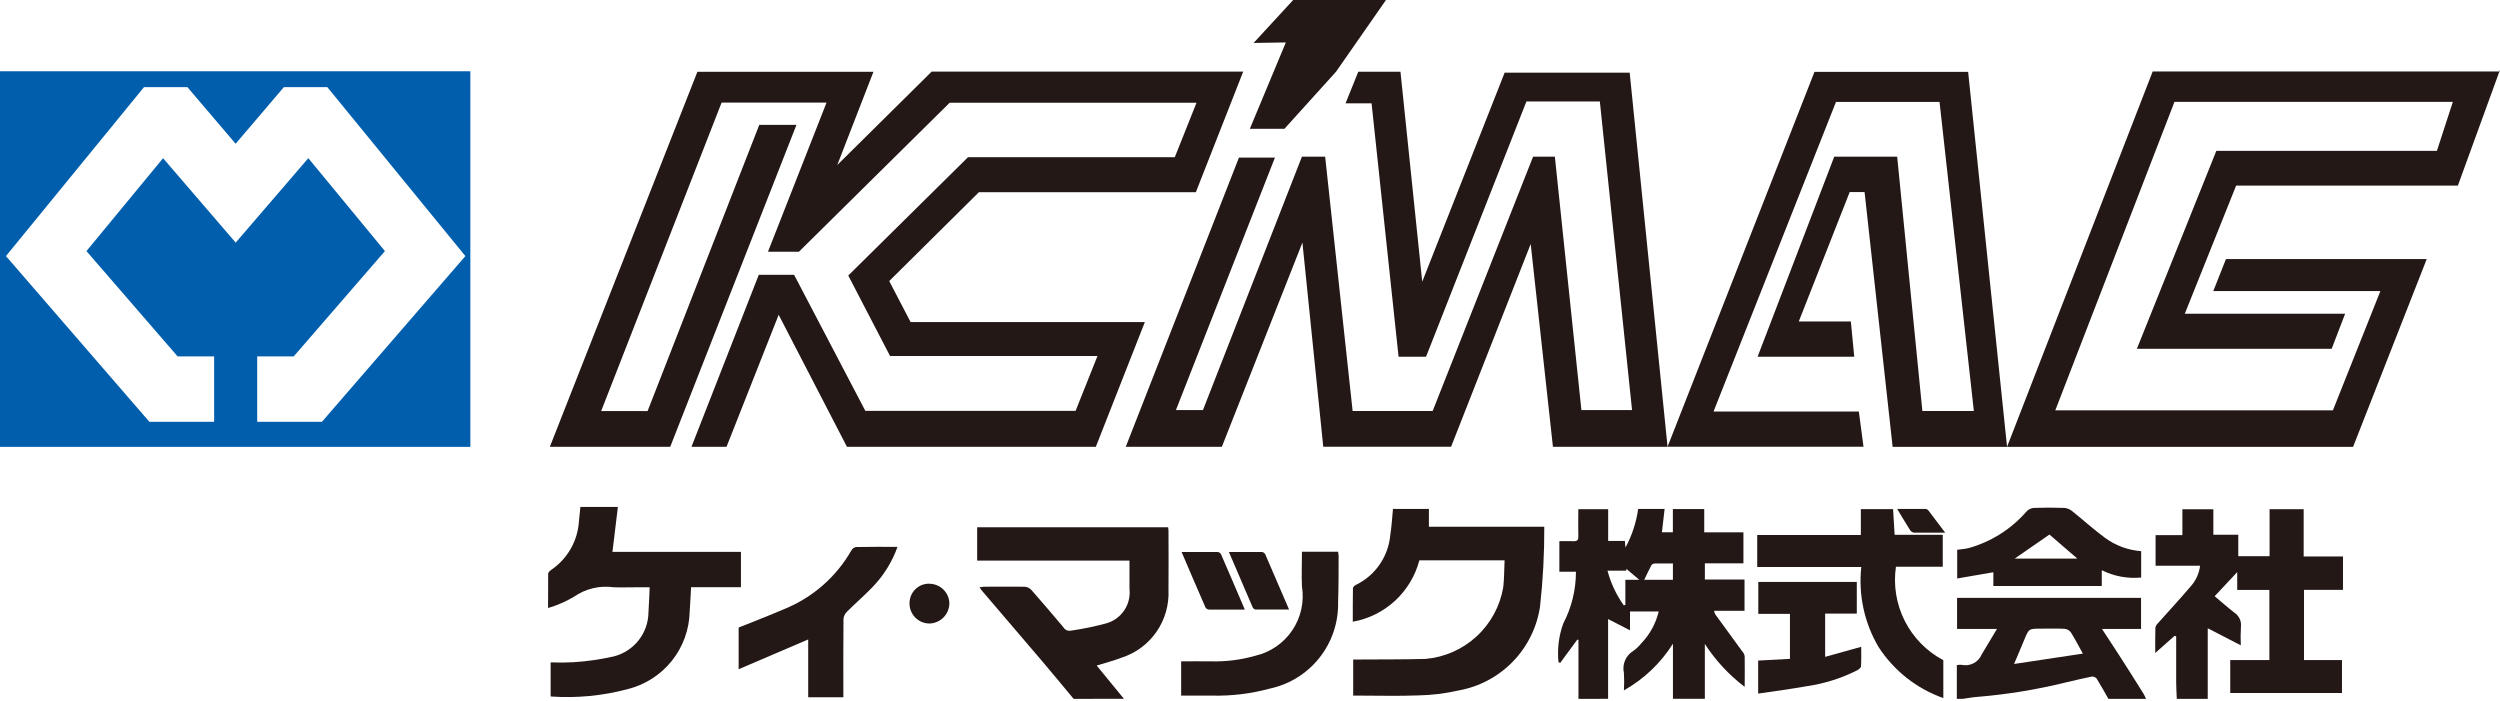
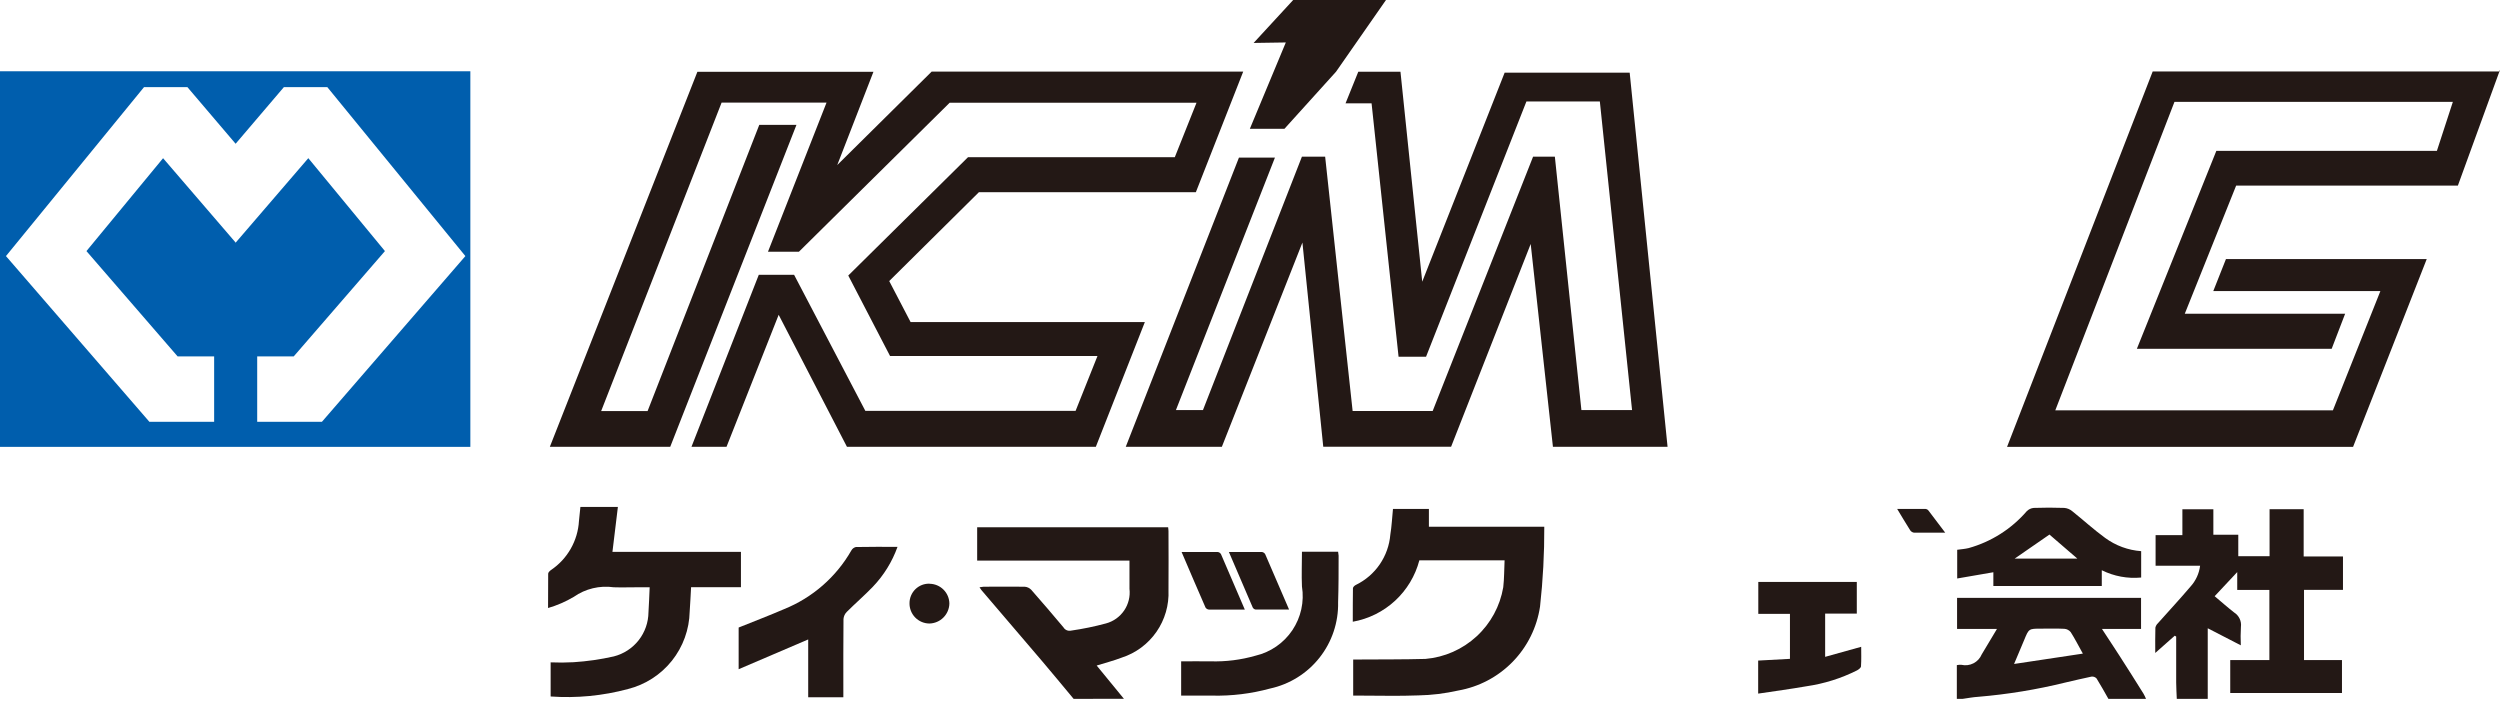
<svg xmlns="http://www.w3.org/2000/svg" width="157" height="44" viewBox="0 0 157 44" fill="none">
-   <path d="M99.127 43.889V40.188L99.056 40.166L97.977 41.634L97.873 41.581C97.789 40.762 97.891 39.934 98.171 39.16C98.697 38.155 98.971 37.038 98.969 35.904H97.928V33.986C98.223 33.986 98.518 33.975 98.813 33.986C99.044 33.998 99.127 33.92 99.119 33.68C99.104 33.122 99.119 32.562 99.119 31.976H100.993V33.972H102.04L102.081 34.386C102.488 33.631 102.757 32.809 102.878 31.959H104.538L104.369 33.425H105.056V31.969H107.026V33.431H109.487V35.379H107.066V36.393H109.556V38.358H107.644C107.658 38.434 107.682 38.508 107.716 38.577C108.28 39.354 108.849 40.128 109.413 40.905C109.49 40.988 109.543 41.09 109.566 41.201C109.58 41.813 109.566 42.433 109.566 43.135C108.581 42.388 107.734 41.475 107.064 40.437V43.883H105.061V40.425C104.294 41.642 103.236 42.649 101.982 43.355C102.003 42.99 102.003 42.624 101.982 42.26C101.922 41.995 101.948 41.717 102.056 41.467C102.164 41.218 102.349 41.009 102.583 40.871C102.765 40.736 102.929 40.579 103.071 40.403C103.609 39.845 103.987 39.153 104.168 38.4H102.364V39.583L100.988 38.877V43.886L99.127 43.889ZM101.97 38.013L102.072 37.994V36.411H102.947L102.141 35.729L102.123 35.836H100.95C101.156 36.618 101.502 37.354 101.97 38.013ZM105.059 35.387C104.655 35.387 104.294 35.387 103.923 35.387C103.884 35.387 103.845 35.395 103.81 35.411C103.774 35.427 103.742 35.451 103.716 35.48C103.563 35.777 103.41 36.084 103.258 36.411H105.059V35.387Z" fill="#231815" />
  <path d="M136.702 43.887C136.688 43.543 136.667 43.2 136.664 42.856C136.664 42.023 136.664 41.189 136.664 40.356V39.976L136.574 39.923L135.35 41.006C135.35 40.428 135.341 39.921 135.358 39.415C135.384 39.303 135.445 39.202 135.531 39.124C136.21 38.36 136.907 37.611 137.569 36.831C137.897 36.468 138.106 36.014 138.166 35.529H135.371V33.606H137.054V31.981H138.999V33.582H140.564V34.928H142.529V31.978H144.67V34.945H147.139V37.043H144.692V41.452H147.076V43.519H140.059V41.454H142.517V37.049H140.498V35.927L139.08 37.442C139.489 37.785 139.886 38.138 140.304 38.464C140.454 38.558 140.573 38.693 140.649 38.853C140.725 39.014 140.753 39.192 140.73 39.368C140.708 39.753 140.705 40.14 140.723 40.526L138.646 39.455V43.89L136.702 43.887Z" fill="#231815" />
  <path d="M67.424 43.889C66.762 43.095 66.106 42.297 65.436 41.509C64.171 40.021 62.903 38.537 61.631 37.055C61.594 37.011 61.565 36.959 61.513 36.881C61.598 36.864 61.685 36.852 61.771 36.846C62.631 36.846 63.489 36.835 64.347 36.846C64.505 36.856 64.653 36.926 64.763 37.04C65.448 37.817 66.119 38.606 66.785 39.398C66.833 39.479 66.906 39.542 66.993 39.579C67.08 39.615 67.176 39.623 67.268 39.602C68.004 39.496 68.734 39.346 69.452 39.152C69.919 39.028 70.325 38.739 70.597 38.339C70.868 37.94 70.987 37.456 70.931 36.976C70.931 36.396 70.931 35.815 70.931 35.205H61.366V33.111H73.359C73.367 33.195 73.381 33.273 73.381 33.353C73.381 34.592 73.395 35.83 73.381 37.068C73.422 37.998 73.156 38.917 72.624 39.682C72.092 40.447 71.324 41.016 70.437 41.301C69.934 41.495 69.406 41.628 68.871 41.796L70.581 43.883L67.424 43.889Z" fill="#231815" />
  <path d="M122.889 43.889V41.769C122.985 41.75 123.083 41.744 123.181 41.751C123.436 41.809 123.704 41.775 123.937 41.654C124.169 41.534 124.352 41.336 124.453 41.094C124.75 40.587 125.057 40.084 125.408 39.499H122.904V37.546H134.458V39.498H132.004C132.4 40.109 132.761 40.645 133.11 41.191C133.619 41.982 134.122 42.776 134.617 43.572C134.675 43.675 134.726 43.781 134.77 43.89H132.409C132.163 43.46 131.926 43.025 131.663 42.605C131.623 42.563 131.573 42.53 131.518 42.51C131.463 42.49 131.404 42.484 131.346 42.491C130.802 42.599 130.262 42.739 129.72 42.859C127.915 43.304 126.077 43.606 124.224 43.76C123.898 43.78 123.574 43.844 123.25 43.889H122.889ZM130.803 41.047C130.514 40.527 130.297 40.099 130.039 39.695C129.99 39.635 129.929 39.586 129.861 39.551C129.793 39.515 129.718 39.494 129.641 39.489C129.155 39.464 128.665 39.479 128.176 39.479C127.411 39.479 127.411 39.479 127.122 40.184C126.932 40.643 126.734 41.102 126.484 41.697L130.803 41.047Z" fill="#231815" />
  <path d="M96.981 33.08C96.988 34.753 96.899 36.425 96.715 38.088C96.521 39.396 95.921 40.61 94.998 41.558C94.075 42.505 92.877 43.138 91.575 43.365C90.753 43.553 89.914 43.655 89.071 43.671C87.847 43.72 86.616 43.684 85.388 43.684H84.98V41.417H85.408C86.784 41.408 88.149 41.417 89.519 41.38C90.717 41.277 91.846 40.779 92.73 39.964C93.614 39.15 94.203 38.065 94.404 36.879C94.468 36.329 94.46 35.771 94.488 35.189H89.135C88.879 36.164 88.349 37.045 87.609 37.728C86.868 38.411 85.947 38.868 84.955 39.045C84.955 38.314 84.955 37.627 84.965 36.941C84.965 36.867 85.073 36.766 85.154 36.73C85.756 36.436 86.272 35.992 86.65 35.439C87.028 34.886 87.257 34.245 87.312 33.578C87.398 33.051 87.424 32.516 87.479 31.959H89.735V33.079L96.981 33.08Z" fill="#231815" />
  <path d="M34.58 43.737V41.596C35.059 41.617 35.539 41.614 36.018 41.587C36.869 41.533 37.715 41.412 38.546 41.223C39.164 41.066 39.714 40.709 40.108 40.207C40.502 39.705 40.718 39.087 40.724 38.449C40.758 37.942 40.773 37.435 40.799 36.881H40.011C39.522 36.881 39.032 36.898 38.545 36.881C37.661 36.755 36.763 36.971 36.033 37.483C35.526 37.784 34.984 38.019 34.418 38.184C34.418 37.398 34.418 36.711 34.426 36.025C34.426 35.947 34.529 35.849 34.606 35.795C35.116 35.451 35.539 34.994 35.843 34.46C36.147 33.926 36.324 33.329 36.359 32.715C36.391 32.432 36.417 32.148 36.449 31.837H38.803C38.69 32.775 38.577 33.707 38.461 34.659H46.531V36.878H43.4C43.37 37.413 43.348 37.909 43.312 38.407C43.288 39.53 42.896 40.614 42.197 41.493C41.497 42.371 40.528 42.996 39.439 43.271C37.857 43.697 36.214 43.855 34.579 43.739" fill="#231815" />
-   <path d="M122.041 41.455V43.84C120.366 43.249 118.935 42.119 117.97 40.628C117.079 39.115 116.7 37.354 116.889 35.608H110.354V33.596H116.861V31.973H118.885C118.917 32.499 118.949 33.027 118.983 33.587H122.005V35.589H119.065C118.894 36.754 119.088 37.944 119.62 38.995C120.152 40.046 120.996 40.906 122.037 41.458" fill="#231815" />
  <path d="M46.387 42.027V39.409C47.355 39.019 48.307 38.657 49.24 38.254C51.022 37.535 52.511 36.237 53.465 34.569C53.495 34.515 53.535 34.468 53.584 34.43C53.633 34.393 53.689 34.367 53.748 34.353C54.602 34.336 55.457 34.342 56.364 34.342C56.03 35.275 55.504 36.128 54.819 36.844C54.293 37.393 53.713 37.892 53.175 38.429C53.057 38.548 52.985 38.705 52.971 38.872C52.956 40.373 52.962 41.871 52.962 43.372V43.788H50.755V40.157L46.387 42.027Z" fill="#231815" />
  <path d="M134.465 34.608V36.269C133.614 36.35 132.757 36.191 131.992 35.81V36.8H125.183V35.937L122.912 36.329V34.526C123.146 34.492 123.393 34.478 123.629 34.42C125.046 34.025 126.316 33.22 127.278 32.106C127.394 31.987 127.549 31.913 127.715 31.897C128.358 31.874 129.003 31.874 129.645 31.897C129.824 31.914 129.994 31.984 130.132 32.099C130.828 32.654 131.485 33.259 132.203 33.781C132.864 34.265 133.648 34.554 134.466 34.613M128.706 33.57L126.519 35.082H130.459L128.706 33.57Z" fill="#231815" />
  <path d="M81.759 34.647H84.033C84.049 34.729 84.06 34.813 84.065 34.897C84.065 35.873 84.065 36.85 84.033 37.825C84.059 39.083 83.648 40.311 82.868 41.299C82.089 42.287 80.99 42.973 79.76 43.24C78.576 43.563 77.353 43.713 76.126 43.685C75.484 43.685 74.841 43.685 74.176 43.685V41.532C74.788 41.532 75.41 41.524 76.027 41.532C76.979 41.56 77.93 41.441 78.845 41.178C79.791 40.956 80.618 40.384 81.16 39.578C81.701 38.77 81.917 37.788 81.763 36.829C81.73 36.118 81.763 35.402 81.763 34.645" fill="#231815" />
  <path d="M110.413 43.554V41.484L112.409 41.376V38.551H110.421V36.544H116.607V38.533H114.619V41.25L116.883 40.619C116.883 41.023 116.898 41.434 116.871 41.842C116.871 41.934 116.725 42.044 116.623 42.099C115.624 42.601 114.55 42.938 113.443 43.098C112.46 43.269 111.47 43.404 110.42 43.557" fill="#231815" />
-   <path d="M78.174 38.282C77.374 38.282 76.645 38.282 75.923 38.282C75.879 38.278 75.837 38.265 75.799 38.243C75.762 38.22 75.73 38.19 75.706 38.153C75.204 37.005 74.713 35.859 74.204 34.665C74.994 34.665 75.733 34.665 76.47 34.665C76.513 34.67 76.554 34.685 76.59 34.708C76.626 34.732 76.656 34.764 76.678 34.801C77.175 35.939 77.66 37.081 78.174 38.282Z" fill="#231815" />
+   <path d="M78.174 38.282C77.374 38.282 76.645 38.282 75.923 38.282C75.879 38.278 75.837 38.265 75.799 38.243C75.762 38.22 75.73 38.19 75.706 38.153C75.204 37.005 74.713 35.859 74.204 34.665C74.994 34.665 75.733 34.665 76.47 34.665C76.513 34.67 76.554 34.685 76.59 34.708C76.626 34.732 76.656 34.764 76.678 34.801Z" fill="#231815" />
  <path d="M77.175 34.665C77.917 34.665 78.582 34.665 79.248 34.665C79.29 34.67 79.331 34.686 79.367 34.71C79.403 34.733 79.433 34.765 79.454 34.803C79.951 35.94 80.439 37.081 80.954 38.28C80.223 38.28 79.538 38.28 78.855 38.28C78.816 38.274 78.779 38.259 78.748 38.237C78.716 38.214 78.69 38.185 78.671 38.15C78.177 37.012 77.691 35.871 77.175 34.665Z" fill="#231815" />
  <path d="M58.375 36.661C58.704 36.664 59.019 36.796 59.252 37.029C59.486 37.262 59.618 37.578 59.621 37.907C59.613 38.237 59.477 38.55 59.244 38.783C59.011 39.016 58.697 39.149 58.367 39.157C58.201 39.156 58.036 39.122 57.883 39.057C57.73 38.992 57.591 38.898 57.475 38.779C57.359 38.66 57.267 38.519 57.206 38.364C57.145 38.21 57.114 38.044 57.117 37.878C57.117 37.715 57.15 37.552 57.214 37.402C57.278 37.251 57.371 37.114 57.488 37C57.606 36.886 57.745 36.797 57.897 36.737C58.05 36.678 58.213 36.65 58.376 36.655" fill="#231815" />
  <path d="M122.164 33.451C121.424 33.451 120.807 33.451 120.192 33.451C120.145 33.443 120.099 33.425 120.059 33.399C120.018 33.372 119.983 33.338 119.957 33.298C119.685 32.869 119.428 32.432 119.143 31.962C119.734 31.962 120.333 31.962 120.931 31.962C120.966 31.967 120.999 31.978 121.03 31.995C121.06 32.013 121.087 32.036 121.108 32.063C121.445 32.499 121.775 32.94 122.164 33.457" fill="#231815" />
  <path d="M57.185 20.225L55.843 17.65L61.473 12.072H75.099L78.074 4.496H58.509L52.579 10.365L54.852 4.509H43.796L34.531 28.058H42.091L50.017 7.843H47.682L40.669 25.814H37.753L45.316 6.444H51.906L48.229 15.809H50.172L59.639 6.452H75.141L73.778 9.871H60.792L53.271 17.303L55.895 22.356H68.922L67.547 25.803H54.344L49.87 17.259H47.651L43.425 28.058H45.626L48.9 19.77L53.188 28.058H68.819L71.897 20.225H57.185Z" fill="#231815" />
  <path d="M80.662 8.09L83.903 4.504L87.04 0H81.212L78.727 2.697L80.75 2.666L78.49 8.09H80.662Z" fill="#231815" />
  <path d="M94.492 4.563L89.316 17.691L87.949 4.504H85.301L84.499 6.491H86.135L87.83 22.403H89.556L95.86 6.37H100.47L102.493 25.752H99.312L97.645 9.838H96.278L89.972 25.811H84.945L83.219 9.838H81.761L75.546 25.752H73.848L80.066 9.897H77.806L70.698 28.058H76.733L81.792 15.233L83.1 28.053H91.13L96.128 15.321L97.524 28.061H104.723L102.344 4.563H94.492Z" fill="#231815" />
-   <path d="M113.949 4.514L104.723 28.055H117.028L116.736 25.845H107.61L115.299 6.403H121.803L123.958 25.809H120.725L119.143 9.84H115.19L110.376 22.405H116.447L116.233 20.187H112.964L116.161 12.061H117.095L118.857 28.063H126.043L123.599 4.514H113.949Z" fill="#231815" />
  <path d="M126.043 28.063H147.773L152.399 16.269H139.79L138.995 18.277H149.489L146.506 25.77H129.072L136.557 6.396H154.04L153.037 9.475H139.186L134.196 21.904H146.429L147.275 19.701H137.205L140.43 11.655H154.355L156.964 4.486H135.19L126.043 28.063Z" fill="#231815" />
  <path d="M157 4.388L156.964 4.486H157V4.388Z" fill="#231815" />
  <path d="M0 4.475V28.063H29.538V4.475H0ZM20.218 26.49H16.152V22.382H18.446L24.174 15.768L19.362 9.933L14.81 15.226V15.249L14.8 15.236L14.792 15.249V15.226L10.241 9.935L5.429 15.768L11.154 22.382H13.448V26.49H9.382L0.374 16.082L9.046 5.47H11.768L14.797 9.028L17.829 5.47H20.554L29.226 16.082L20.216 26.49H20.218Z" fill="#005EAD" />
</svg>